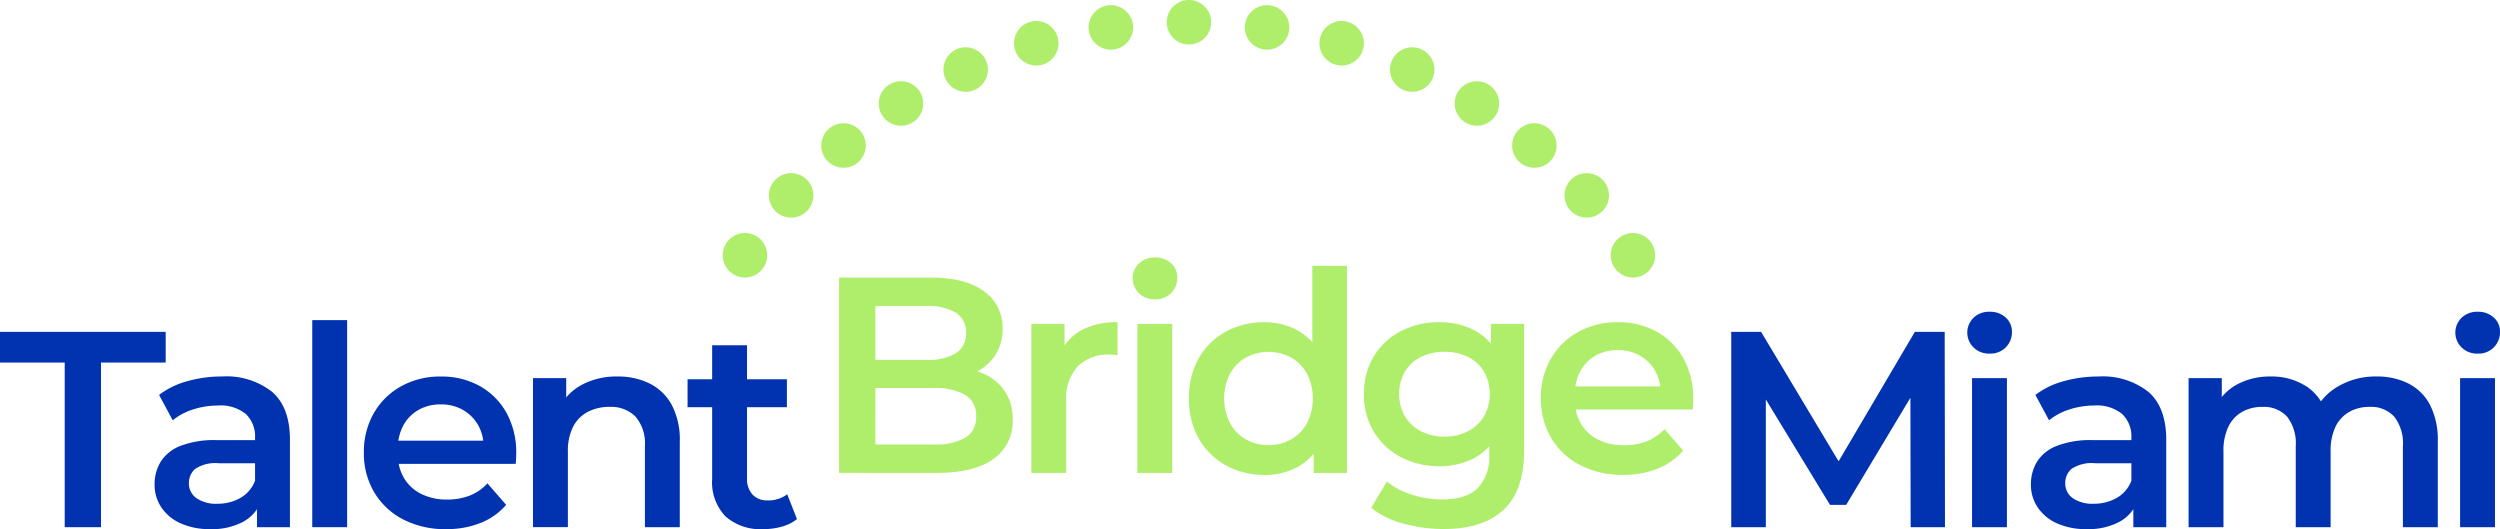
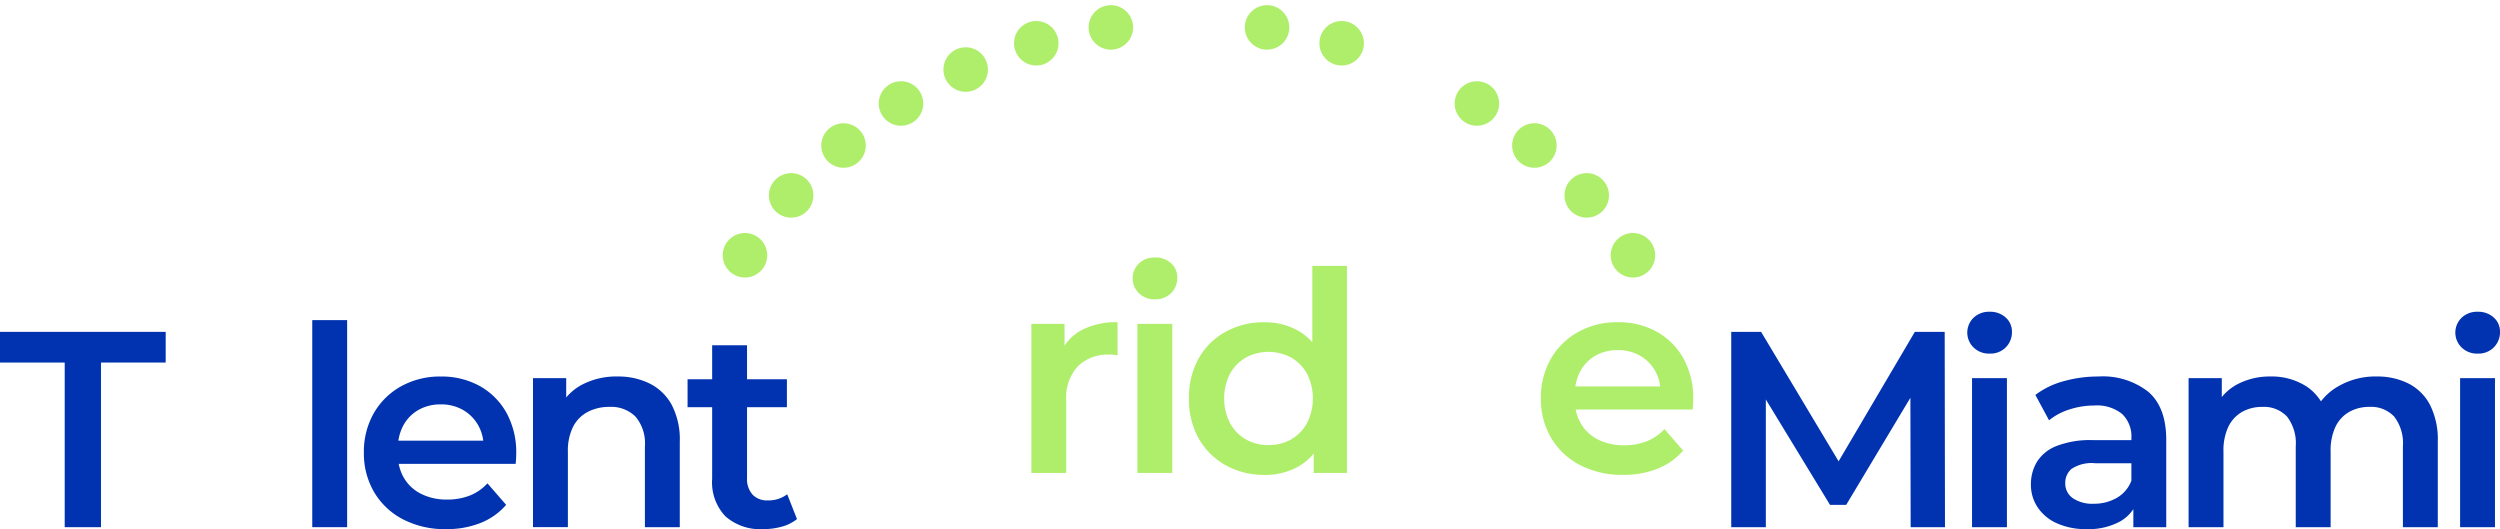
<svg xmlns="http://www.w3.org/2000/svg" width="861.264" height="182.328" viewBox="0 0 861.264 182.328">
  <g id="Group_258" data-name="Group 258" transform="translate(-2356.137 -3771.668)">
    <g id="Group_255" data-name="Group 255" transform="translate(2356.137 3881.952)">
      <path id="Path_1081" data-name="Path 1081" d="M0,74.683V85.258H22.291v56.714h12.5V85.255H57.081V74.683Z" transform="translate(0 -70.639)" fill="#0133b1" />
-       <path id="Path_1082" data-name="Path 1082" d="M53.92,137.331a24.165,24.165,0,0,1-10.093-1.97,15.572,15.572,0,0,1-6.679-5.479,13.881,13.881,0,0,1-2.358-7.93,14.882,14.882,0,0,1,2.068-7.789,13.924,13.924,0,0,1,6.777-5.477,32.183,32.183,0,0,1,12.5-2.019h14.9v7.976H57a12.508,12.508,0,0,0-8.268,1.973,6.374,6.374,0,0,0-2.117,4.856,6.132,6.132,0,0,0,2.6,5.19,11.878,11.878,0,0,0,7.21,1.924,15.609,15.609,0,0,0,7.942-2.018,11.438,11.438,0,0,0,5.047-5.96l2.019,7.209a13.346,13.346,0,0,1-6.2,7.019,22.921,22.921,0,0,1-11.3,2.5m16.141-.674V126.276l-.674-2.212V105.9a10.639,10.639,0,0,0-3.175-8.219,13.751,13.751,0,0,0-9.614-2.932A27.637,27.637,0,0,0,48.1,96.09a20.92,20.92,0,0,0-7.066,3.751l-4.7-8.75a28.472,28.472,0,0,1,9.851-4.766,44.2,44.2,0,0,1,11.873-1.586,25.4,25.4,0,0,1,17.257,5.335q6.1,5.334,6.105,16.487v30.1Z" transform="translate(18.468 -65.328)" fill="#0133b1" />
      <rect id="Rectangle_251" data-name="Rectangle 251" width="12.017" height="71.332" transform="translate(107.575)" fill="#0133b1" />
      <path id="Path_1083" data-name="Path 1083" d="M110.247,137.312A31.273,31.273,0,0,1,95.3,133.9a24.713,24.713,0,0,1-9.9-9.373,26.21,26.21,0,0,1-3.509-13.556,26.708,26.708,0,0,1,3.414-13.6A24.494,24.494,0,0,1,94.722,88.1a27.548,27.548,0,0,1,13.7-3.366A27.014,27.014,0,0,1,121.785,88a23.7,23.7,0,0,1,9.223,9.225,28.089,28.089,0,0,1,3.365,14.035q0,.769-.049,1.733t-.144,1.826H91.391v-7.983h36.434l-4.709,2.5a14.759,14.759,0,0,0-1.826-7.786,14.083,14.083,0,0,0-5.24-5.289,14.966,14.966,0,0,0-7.644-1.921,15.156,15.156,0,0,0-7.737,1.921,13.64,13.64,0,0,0-5.191,5.335,16.4,16.4,0,0,0-1.875,8.028v1.921a15.681,15.681,0,0,0,2.116,8.172,14.1,14.1,0,0,0,5.96,5.48,19.51,19.51,0,0,0,8.845,1.924,21.319,21.319,0,0,0,7.786-1.349,16.542,16.542,0,0,0,6.149-4.23l6.442,7.4a22.611,22.611,0,0,1-8.712,6.2,31.155,31.155,0,0,1-11.968,2.165" transform="translate(43.468 -65.306)" fill="#0133b1" />
      <path id="Path_1084" data-name="Path 1084" d="M149.066,84.731a24.484,24.484,0,0,1,11.018,2.4,17.638,17.638,0,0,1,7.644,7.353,25.792,25.792,0,0,1,2.788,12.74v29.417H158.5v-27.88a14.251,14.251,0,0,0-3.221-10.189,11.862,11.862,0,0,0-8.988-3.365,15.786,15.786,0,0,0-7.5,1.73,11.871,11.871,0,0,0-5.047,5.145,18.494,18.494,0,0,0-1.779,8.6v25.956H119.946V85.308h11.44V99.144l-2.019-4.231a18.207,18.207,0,0,1,7.836-7.546,25.623,25.623,0,0,1,11.873-2.644" transform="translate(63.674 -65.312)" fill="#0133b1" />
      <path id="Path_1085" data-name="Path 1085" d="M154.73,89.42h34.224v9.614H154.73Zm26.15,51.627a18.258,18.258,0,0,1-13.067-4.374,16.987,16.987,0,0,1-4.612-12.931V77.694h12.017v45.759a8.021,8.021,0,0,0,1.875,5.672,6.8,6.8,0,0,0,5.24,2.019,10.554,10.554,0,0,0,6.728-2.116l3.365,8.554a14.111,14.111,0,0,1-5.191,2.6,23.33,23.33,0,0,1-6.344.865" transform="translate(82.139 -69.04)" fill="#0133b1" />
    </g>
-     <path id="Path_1086" data-name="Path 1086" d="M188.829,129.755V62.466h31.533q12.111,0,18.448,4.761a15.121,15.121,0,0,1,6.347,12.737,16.339,16.339,0,0,1-2.5,9.181,16.683,16.683,0,0,1-6.682,5.862,20.2,20.2,0,0,1-9.086,2.068l1.731-3.458a24.239,24.239,0,0,1,10.191,2.067,16.88,16.88,0,0,1,7.174,6.009,17.229,17.229,0,0,1,2.644,9.805A15.664,15.664,0,0,1,242,124.956q-6.634,4.808-19.708,4.807Zm12.5-9.805h20.2a20.7,20.7,0,0,0,10.762-2.305,8.039,8.039,0,0,0,3.751-7.4,8.064,8.064,0,0,0-3.751-7.353,20.331,20.331,0,0,0-10.762-2.354H200.373V90.822h18.65a18.282,18.282,0,0,0,10.047-2.305,7.73,7.73,0,0,0,3.507-6.918,7.823,7.823,0,0,0-3.507-7.017,18.283,18.283,0,0,0-10.047-2.307H201.345Z" transform="translate(2456.378 3804.828)" fill="#afee6a" />
    <path id="Path_1087" data-name="Path 1087" d="M232.1,124.43V73.093h11.432V87.227l-1.346-4.136a16.242,16.242,0,0,1,7.258-7.881,25.633,25.633,0,0,1,12.352-2.693v11.44a8.467,8.467,0,0,0-1.442-.24c-.449-.034-.9-.049-1.346-.049a14.777,14.777,0,0,0-10.861,3.989,15.991,15.991,0,0,0-4.038,11.873v24.9Z" transform="translate(2479.347 3810.156)" fill="#afee6a" />
    <path id="Path_1088" data-name="Path 1088" d="M262.582,72.365a7.573,7.573,0,0,1-5.526-2.114,7.139,7.139,0,0,1,0-10.241,7.689,7.689,0,0,1,5.526-2.065,7.894,7.894,0,0,1,5.528,1.973,6.406,6.406,0,0,1,2.162,4.949,7.339,7.339,0,0,1-2.114,5.335,7.451,7.451,0,0,1-5.575,2.163m-6.056,8.455h12.017v51.342H256.526Z" transform="translate(2491.447 3802.425)" fill="#afee6a" />
    <path id="Path_1089" data-name="Path 1089" d="M293.536,131.83a26.758,26.758,0,0,1-13.325-3.317,24.106,24.106,0,0,1-9.275-9.181,27.333,27.333,0,0,1-3.363-13.836,27.33,27.33,0,0,1,3.363-13.836,23.754,23.754,0,0,1,9.275-9.132,27.051,27.051,0,0,1,13.325-3.27A23.294,23.294,0,0,1,305.065,82.1a20.042,20.042,0,0,1,8.077,8.6,32.2,32.2,0,0,1,2.979,14.8,33.144,33.144,0,0,1-2.884,14.757,19.732,19.732,0,0,1-7.979,8.712,23.4,23.4,0,0,1-11.729,2.886m1.442-10.286a15.471,15.471,0,0,0,7.737-1.924,14.321,14.321,0,0,0,5.482-5.575,18.842,18.842,0,0,0,0-17.159,14.445,14.445,0,0,0-5.482-5.526,16.531,16.531,0,0,0-15.477,0,14.416,14.416,0,0,0-5.479,5.526,18.83,18.83,0,0,0,0,17.159,14.293,14.293,0,0,0,5.479,5.575,15.471,15.471,0,0,0,7.737,1.924m15.573,9.614V119.035l.482-13.652-.961-13.652v-31.9h11.919v71.333Z" transform="translate(2498.175 3803.427)" fill="#afee6a" />
-     <path id="Path_1090" data-name="Path 1090" d="M332.9,122.119A27.848,27.848,0,0,1,319.687,119a23.673,23.673,0,0,1-9.324-8.712,24.536,24.536,0,0,1-3.412-13.067,24.346,24.346,0,0,1,3.412-12.977,23.335,23.335,0,0,1,9.324-8.652A28.207,28.207,0,0,1,332.9,72.511a25.886,25.886,0,0,1,11.731,2.6,19.587,19.587,0,0,1,8.314,8.075,28.092,28.092,0,0,1,3.123,14.036,28.372,28.372,0,0,1-3.123,14.092,19.821,19.821,0,0,1-8.314,8.172,25.474,25.474,0,0,1-11.731,2.644m1.539,21.631a51.882,51.882,0,0,1-13.893-1.877,29.737,29.737,0,0,1-11.1-5.431l5.381-9.037a25.744,25.744,0,0,0,8.51,4.472,33.347,33.347,0,0,0,10.43,1.682q8.455,0,12.4-3.895a15.749,15.749,0,0,0,3.944-11.68v-9.139l.961-11.633-.384-11.633v-12.5h11.44v43.557q0,13.936-7.115,20.523t-20.572,6.586m.286-31.82a17.054,17.054,0,0,0,8.077-1.875,13.723,13.723,0,0,0,5.526-5.191,15.809,15.809,0,0,0,0-15.286,13.107,13.107,0,0,0-5.526-5.1,17.815,17.815,0,0,0-8.077-1.779,18.093,18.093,0,0,0-8.123,1.779,13.02,13.02,0,0,0-5.577,5.1,15.8,15.8,0,0,0,0,15.286,13.633,13.633,0,0,0,5.577,5.191,17.34,17.34,0,0,0,8.123,1.875" transform="translate(2519.08 3810.159)" fill="#afee6a" />
    <path id="Path_1091" data-name="Path 1091" d="M375.122,125.1a31.273,31.273,0,0,1-14.95-3.412,24.721,24.721,0,0,1-9.9-9.373,26.194,26.194,0,0,1-3.507-13.556,26.706,26.706,0,0,1,3.412-13.6,24.5,24.5,0,0,1,9.421-9.279,27.549,27.549,0,0,1,13.7-3.366,27,27,0,0,1,13.364,3.27A23.682,23.682,0,0,1,395.881,85a28.1,28.1,0,0,1,3.365,14.036c0,.511-.017,1.09-.049,1.731s-.081,1.251-.145,1.826H356.262V94.624H392.7l-4.709,2.5a14.775,14.775,0,0,0-1.828-7.786,14.072,14.072,0,0,0-5.24-5.289,14.965,14.965,0,0,0-7.642-1.921,15.161,15.161,0,0,0-7.738,1.921,13.661,13.661,0,0,0-5.191,5.335,16.415,16.415,0,0,0-1.875,8.028v1.921a15.668,15.668,0,0,0,2.117,8.172,14.093,14.093,0,0,0,5.96,5.48,19.5,19.5,0,0,0,8.844,1.924,21.321,21.321,0,0,0,7.787-1.349,16.566,16.566,0,0,0,6.149-4.23l6.44,7.4a22.616,22.616,0,0,1-8.711,6.2,31.137,31.137,0,0,1-11.968,2.165" transform="translate(2540.215 3810.158)" fill="#afee6a" />
    <g id="Group_254" data-name="Group 254" transform="translate(2952.554 3879.064)">
      <path id="Path_1092" data-name="Path 1092" d="M389.6,141.971V74.682h10.287L429.3,123.808H423.92l28.933-49.125h10.284l.1,67.293H451.41l-.1-48.742h2.5L429.2,134.282h-5.575L398.634,93.233h2.886v48.738Z" transform="translate(-389.597 -67.751)" fill="#0133b1" />
      <path id="Path_1093" data-name="Path 1093" d="M450.414,84.581a7.566,7.566,0,0,1-5.526-2.114,7.137,7.137,0,0,1-.155-10.093c.051-.054.1-.1.155-.156a7.671,7.671,0,0,1,5.526-2.057,7.9,7.9,0,0,1,5.529,1.973,6.4,6.4,0,0,1,2.163,4.951,7.344,7.344,0,0,1-2.114,5.333,7.446,7.446,0,0,1-5.578,2.163m-6.055,8.455h12.017v51.342H444.359Z" transform="translate(-361.397 -70.154)" fill="#0133b1" />
      <path id="Path_1094" data-name="Path 1094" d="M476.172,137.328a24.15,24.15,0,0,1-10.094-1.972,15.569,15.569,0,0,1-6.681-5.48,13.891,13.891,0,0,1-2.356-7.93,14.881,14.881,0,0,1,2.067-7.789,13.922,13.922,0,0,1,6.777-5.477,32.2,32.2,0,0,1,12.5-2.019h14.9v7.976H479.249a12.528,12.528,0,0,0-8.268,1.973,6.379,6.379,0,0,0-2.114,4.856,6.128,6.128,0,0,0,2.6,5.19,11.878,11.878,0,0,0,7.21,1.924,15.609,15.609,0,0,0,7.942-2.018,11.444,11.444,0,0,0,5.047-5.96l2.019,7.209a13.353,13.353,0,0,1-6.2,7.019,22.921,22.921,0,0,1-11.3,2.5m16.141-.674V126.27l-.674-2.211V105.892a10.64,10.64,0,0,0-3.175-8.221,13.757,13.757,0,0,0-9.614-2.93,27.635,27.635,0,0,0-8.508,1.344,20.951,20.951,0,0,0-7.066,3.752l-4.71-8.747a28.461,28.461,0,0,1,9.853-4.758A44.125,44.125,0,0,1,480.3,84.746a25.4,25.4,0,0,1,17.256,5.333q6.1,5.334,6.107,16.489v30.087Z" transform="translate(-353.795 -62.436)" fill="#0133b1" />
      <path id="Path_1095" data-name="Path 1095" d="M557.32,84.729a23.9,23.9,0,0,1,10.91,2.4,17.2,17.2,0,0,1,7.451,7.353,26.56,26.56,0,0,1,2.693,12.74v29.417H566.357v-27.88a15,15,0,0,0-2.982-10.189,10.834,10.834,0,0,0-8.554-3.365,13.823,13.823,0,0,0-6.97,1.73,11.753,11.753,0,0,0-4.712,5.1,19.075,19.075,0,0,0-1.682,8.556v26.052H529.439v-27.88a15,15,0,0,0-2.981-10.189,10.84,10.84,0,0,0-8.557-3.365,13.8,13.8,0,0,0-6.968,1.73,11.74,11.74,0,0,0-4.71,5.1,19.094,19.094,0,0,0-1.682,8.556v26.052H492.522V85.306h11.44V98.957l-2.019-4.038a17.462,17.462,0,0,1,7.546-7.595,23.97,23.97,0,0,1,11.295-2.595,22.1,22.1,0,0,1,12.555,3.556A17.129,17.129,0,0,1,540.4,99.047l-4.712-1.635a19.808,19.808,0,0,1,8.268-9.223,25.469,25.469,0,0,1,13.366-3.463" transform="translate(-334.959 -62.422)" fill="#0133b1" />
      <path id="Path_1096" data-name="Path 1096" d="M560.247,84.581a7.572,7.572,0,0,1-5.528-2.114,7.138,7.138,0,0,1-.155-10.093c.05-.054.1-.1.155-.156a7.675,7.675,0,0,1,5.528-2.057,7.9,7.9,0,0,1,5.529,1.973,6.407,6.407,0,0,1,2.161,4.951,7.338,7.338,0,0,1-2.114,5.333,7.445,7.445,0,0,1-5.577,2.163m-6.055,8.455H566.21v51.342H554.192Z" transform="translate(-303.092 -70.154)" fill="#0133b1" />
    </g>
    <path id="Path_1097" data-name="Path 1097" d="M170.307,52.44a7.663,7.663,0,1,0,7.662,7.662,7.671,7.671,0,0,0-7.662-7.662" transform="translate(2442.478 3799.506)" fill="#afee6a" />
    <path id="Path_1098" data-name="Path 1098" d="M180.7,38.966a7.663,7.663,0,1,0,7.662,7.662,7.671,7.671,0,0,0-7.662-7.662" transform="translate(2447.996 3792.353)" fill="#afee6a" />
    <path id="Path_1099" data-name="Path 1099" d="M192.488,27.74A7.663,7.663,0,1,0,200.15,35.4a7.671,7.671,0,0,0-7.662-7.662" transform="translate(2454.253 3786.394)" fill="#afee6a" />
    <path id="Path_1100" data-name="Path 1100" d="M205.418,18.283a7.663,7.663,0,1,0,7.662,7.663,7.671,7.671,0,0,0-7.662-7.663" transform="translate(2461.117 3781.374)" fill="#afee6a" />
    <path id="Path_1101" data-name="Path 1101" d="M219.977,10.645a7.663,7.663,0,1,0,7.662,7.662,7.671,7.671,0,0,0-7.662-7.662" transform="translate(2468.846 3777.319)" fill="#afee6a" />
    <path id="Path_1102" data-name="Path 1102" d="M235.859,4.73a7.663,7.663,0,1,0,7.662,7.662,7.671,7.671,0,0,0-7.662-7.662" transform="translate(2477.277 3774.179)" fill="#afee6a" />
    <path id="Path_1103" data-name="Path 1103" d="M252.648,1.165a7.663,7.663,0,1,0,7.662,7.662,7.671,7.671,0,0,0-7.662-7.662" transform="translate(2486.189 3772.286)" fill="#afee6a" />
-     <path id="Path_1104" data-name="Path 1104" d="M270.221,0a7.663,7.663,0,1,0,7.662,7.662A7.671,7.671,0,0,0,270.221,0" transform="translate(2495.518 3771.668)" fill="#afee6a" />
    <path id="Path_1105" data-name="Path 1105" d="M370.135,52.44A7.663,7.663,0,1,0,377.8,60.1a7.671,7.671,0,0,0-7.664-7.662" transform="translate(2548.558 3799.506)" fill="#afee6a" />
    <path id="Path_1106" data-name="Path 1106" d="M359.742,38.966a7.663,7.663,0,1,0,7.662,7.662,7.672,7.672,0,0,0-7.662-7.662" transform="translate(2543.04 3792.353)" fill="#afee6a" />
    <path id="Path_1107" data-name="Path 1107" d="M347.955,27.74a7.663,7.663,0,1,0,7.662,7.662,7.672,7.672,0,0,0-7.662-7.662" transform="translate(2536.783 3786.394)" fill="#afee6a" />
    <path id="Path_1108" data-name="Path 1108" d="M335.025,18.283a7.663,7.663,0,1,0,7.662,7.663,7.673,7.673,0,0,0-7.662-7.663" transform="translate(2529.919 3781.374)" fill="#afee6a" />
-     <path id="Path_1109" data-name="Path 1109" d="M320.466,10.645a7.663,7.663,0,1,0,7.663,7.662,7.671,7.671,0,0,0-7.663-7.662" transform="translate(2522.19 3777.319)" fill="#afee6a" />
    <path id="Path_1110" data-name="Path 1110" d="M304.584,4.73a7.663,7.663,0,1,0,7.663,7.662,7.671,7.671,0,0,0-7.663-7.662" transform="translate(2513.76 3774.179)" fill="#afee6a" />
    <path id="Path_1111" data-name="Path 1111" d="M287.8,1.165a7.663,7.663,0,1,0,7.662,7.662A7.672,7.672,0,0,0,287.8,1.165" transform="translate(2504.847 3772.286)" fill="#afee6a" />
  </g>
</svg>